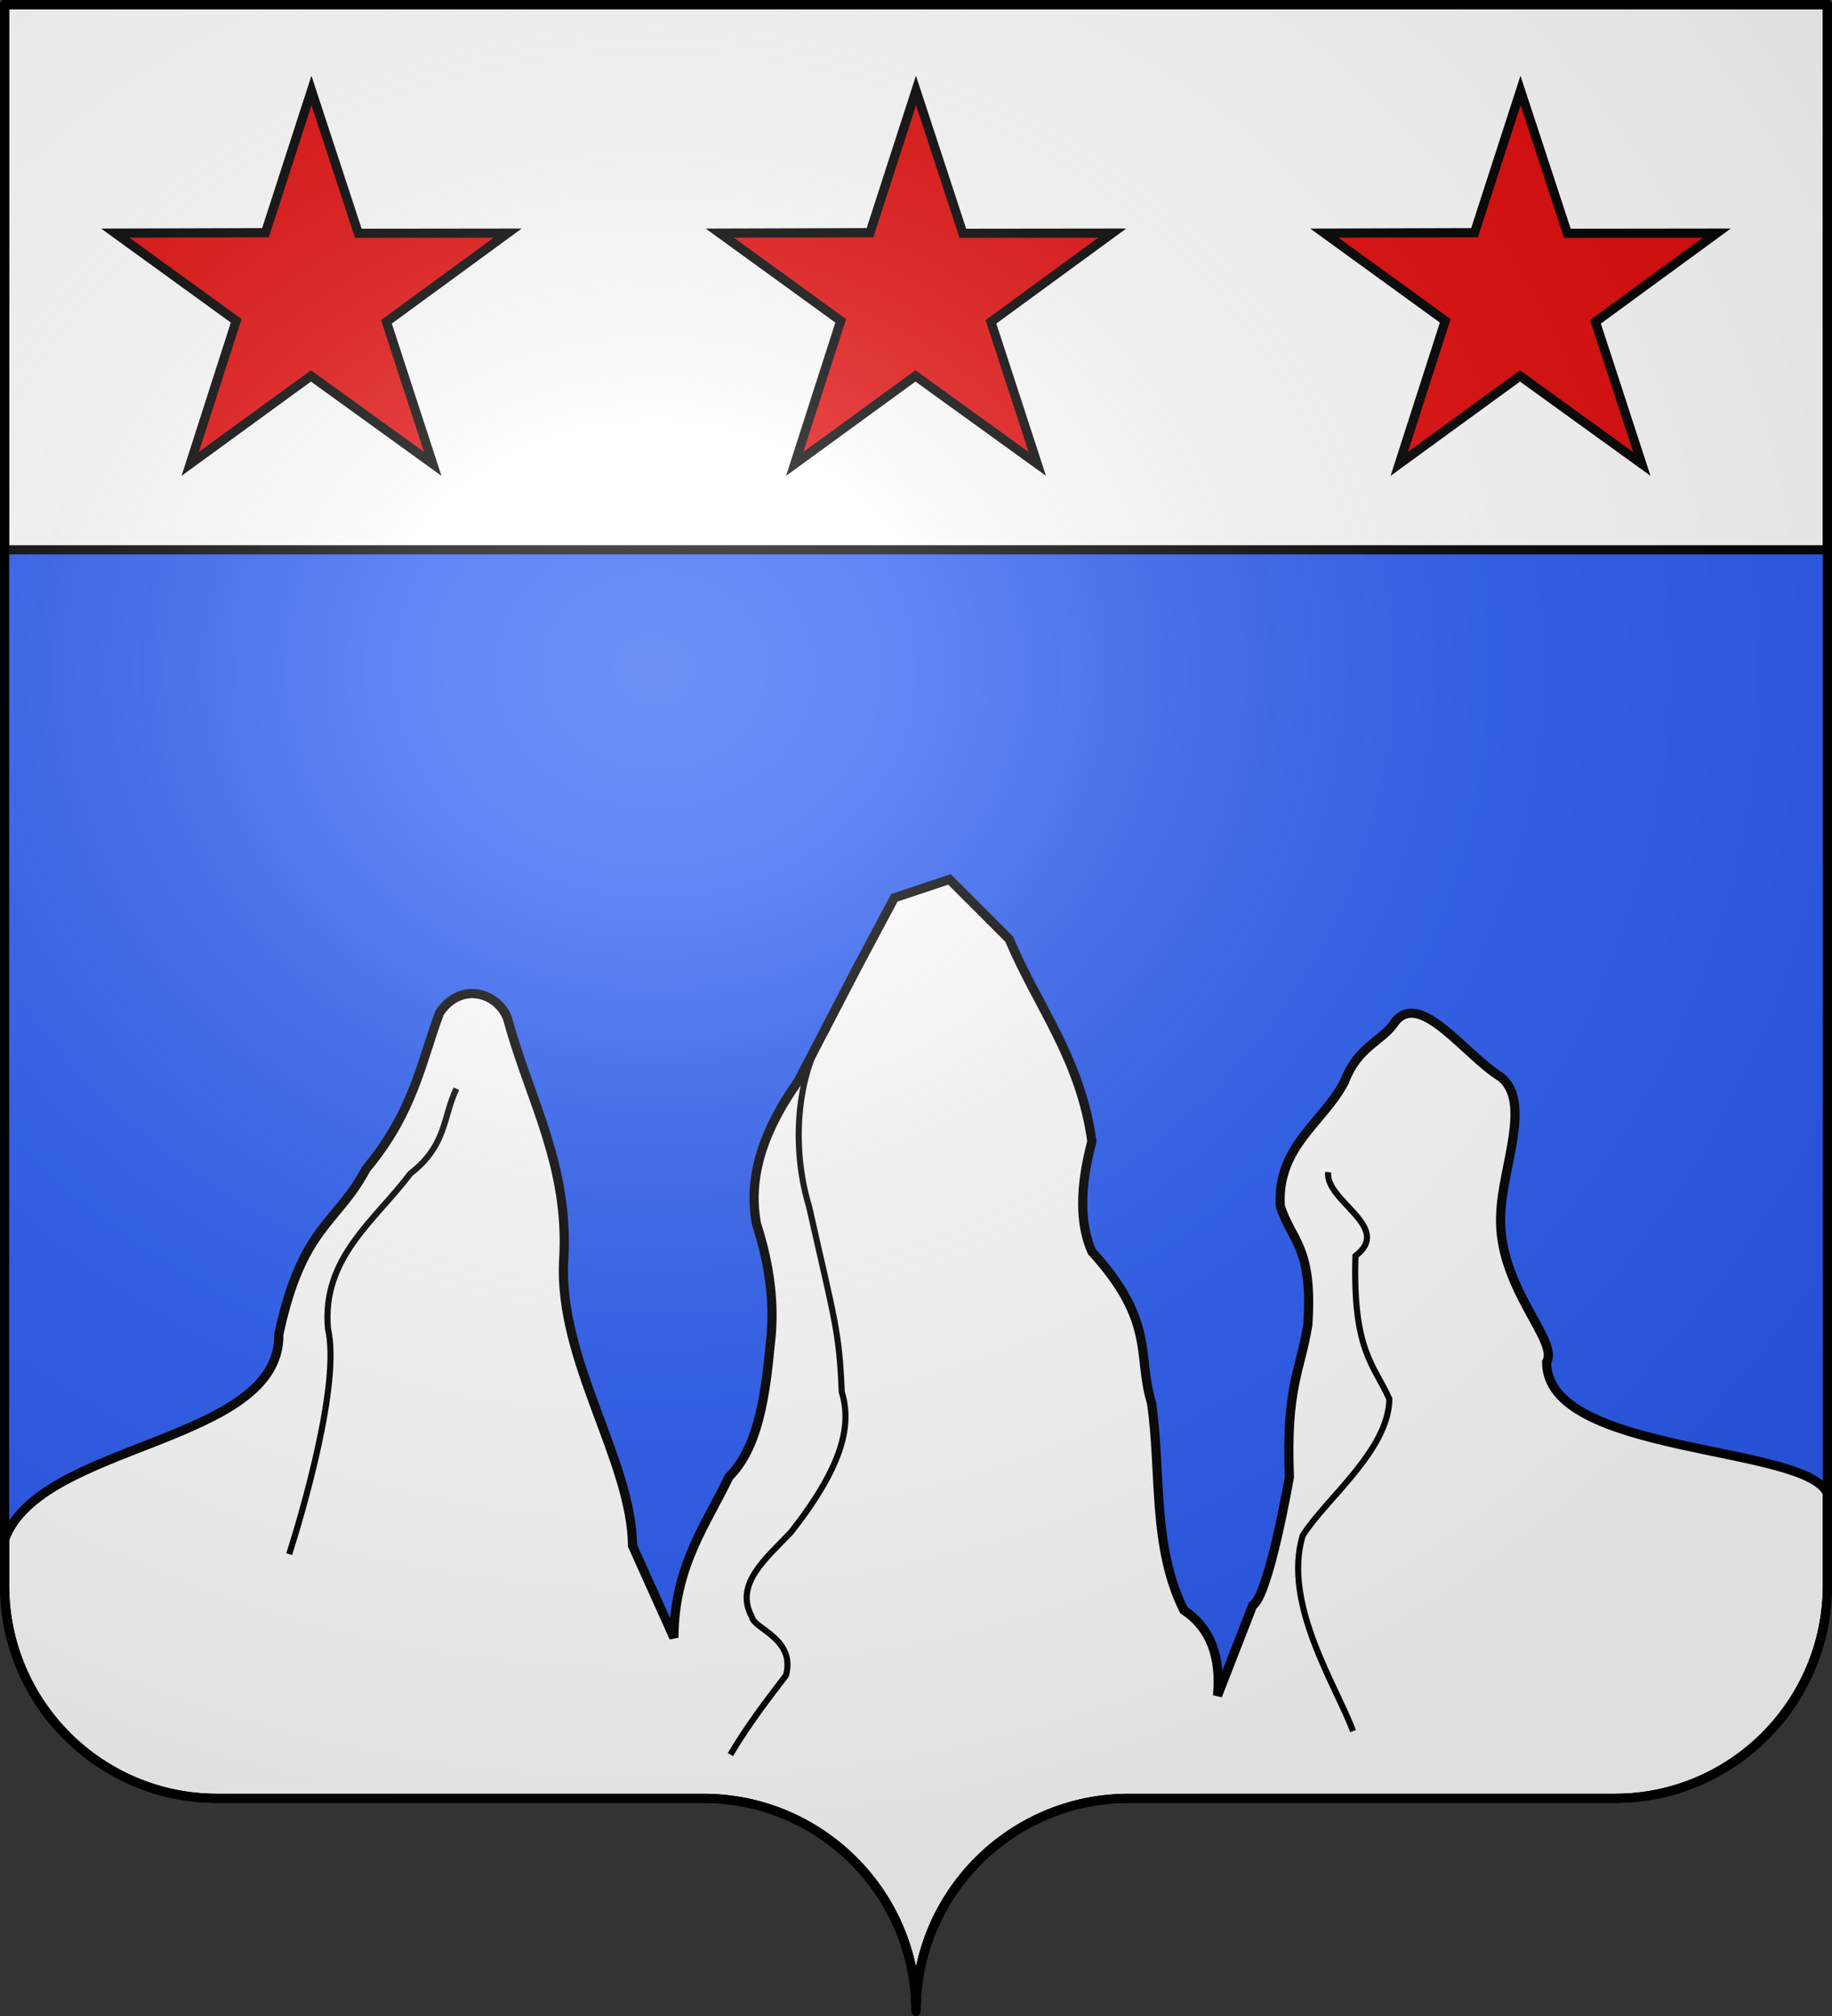
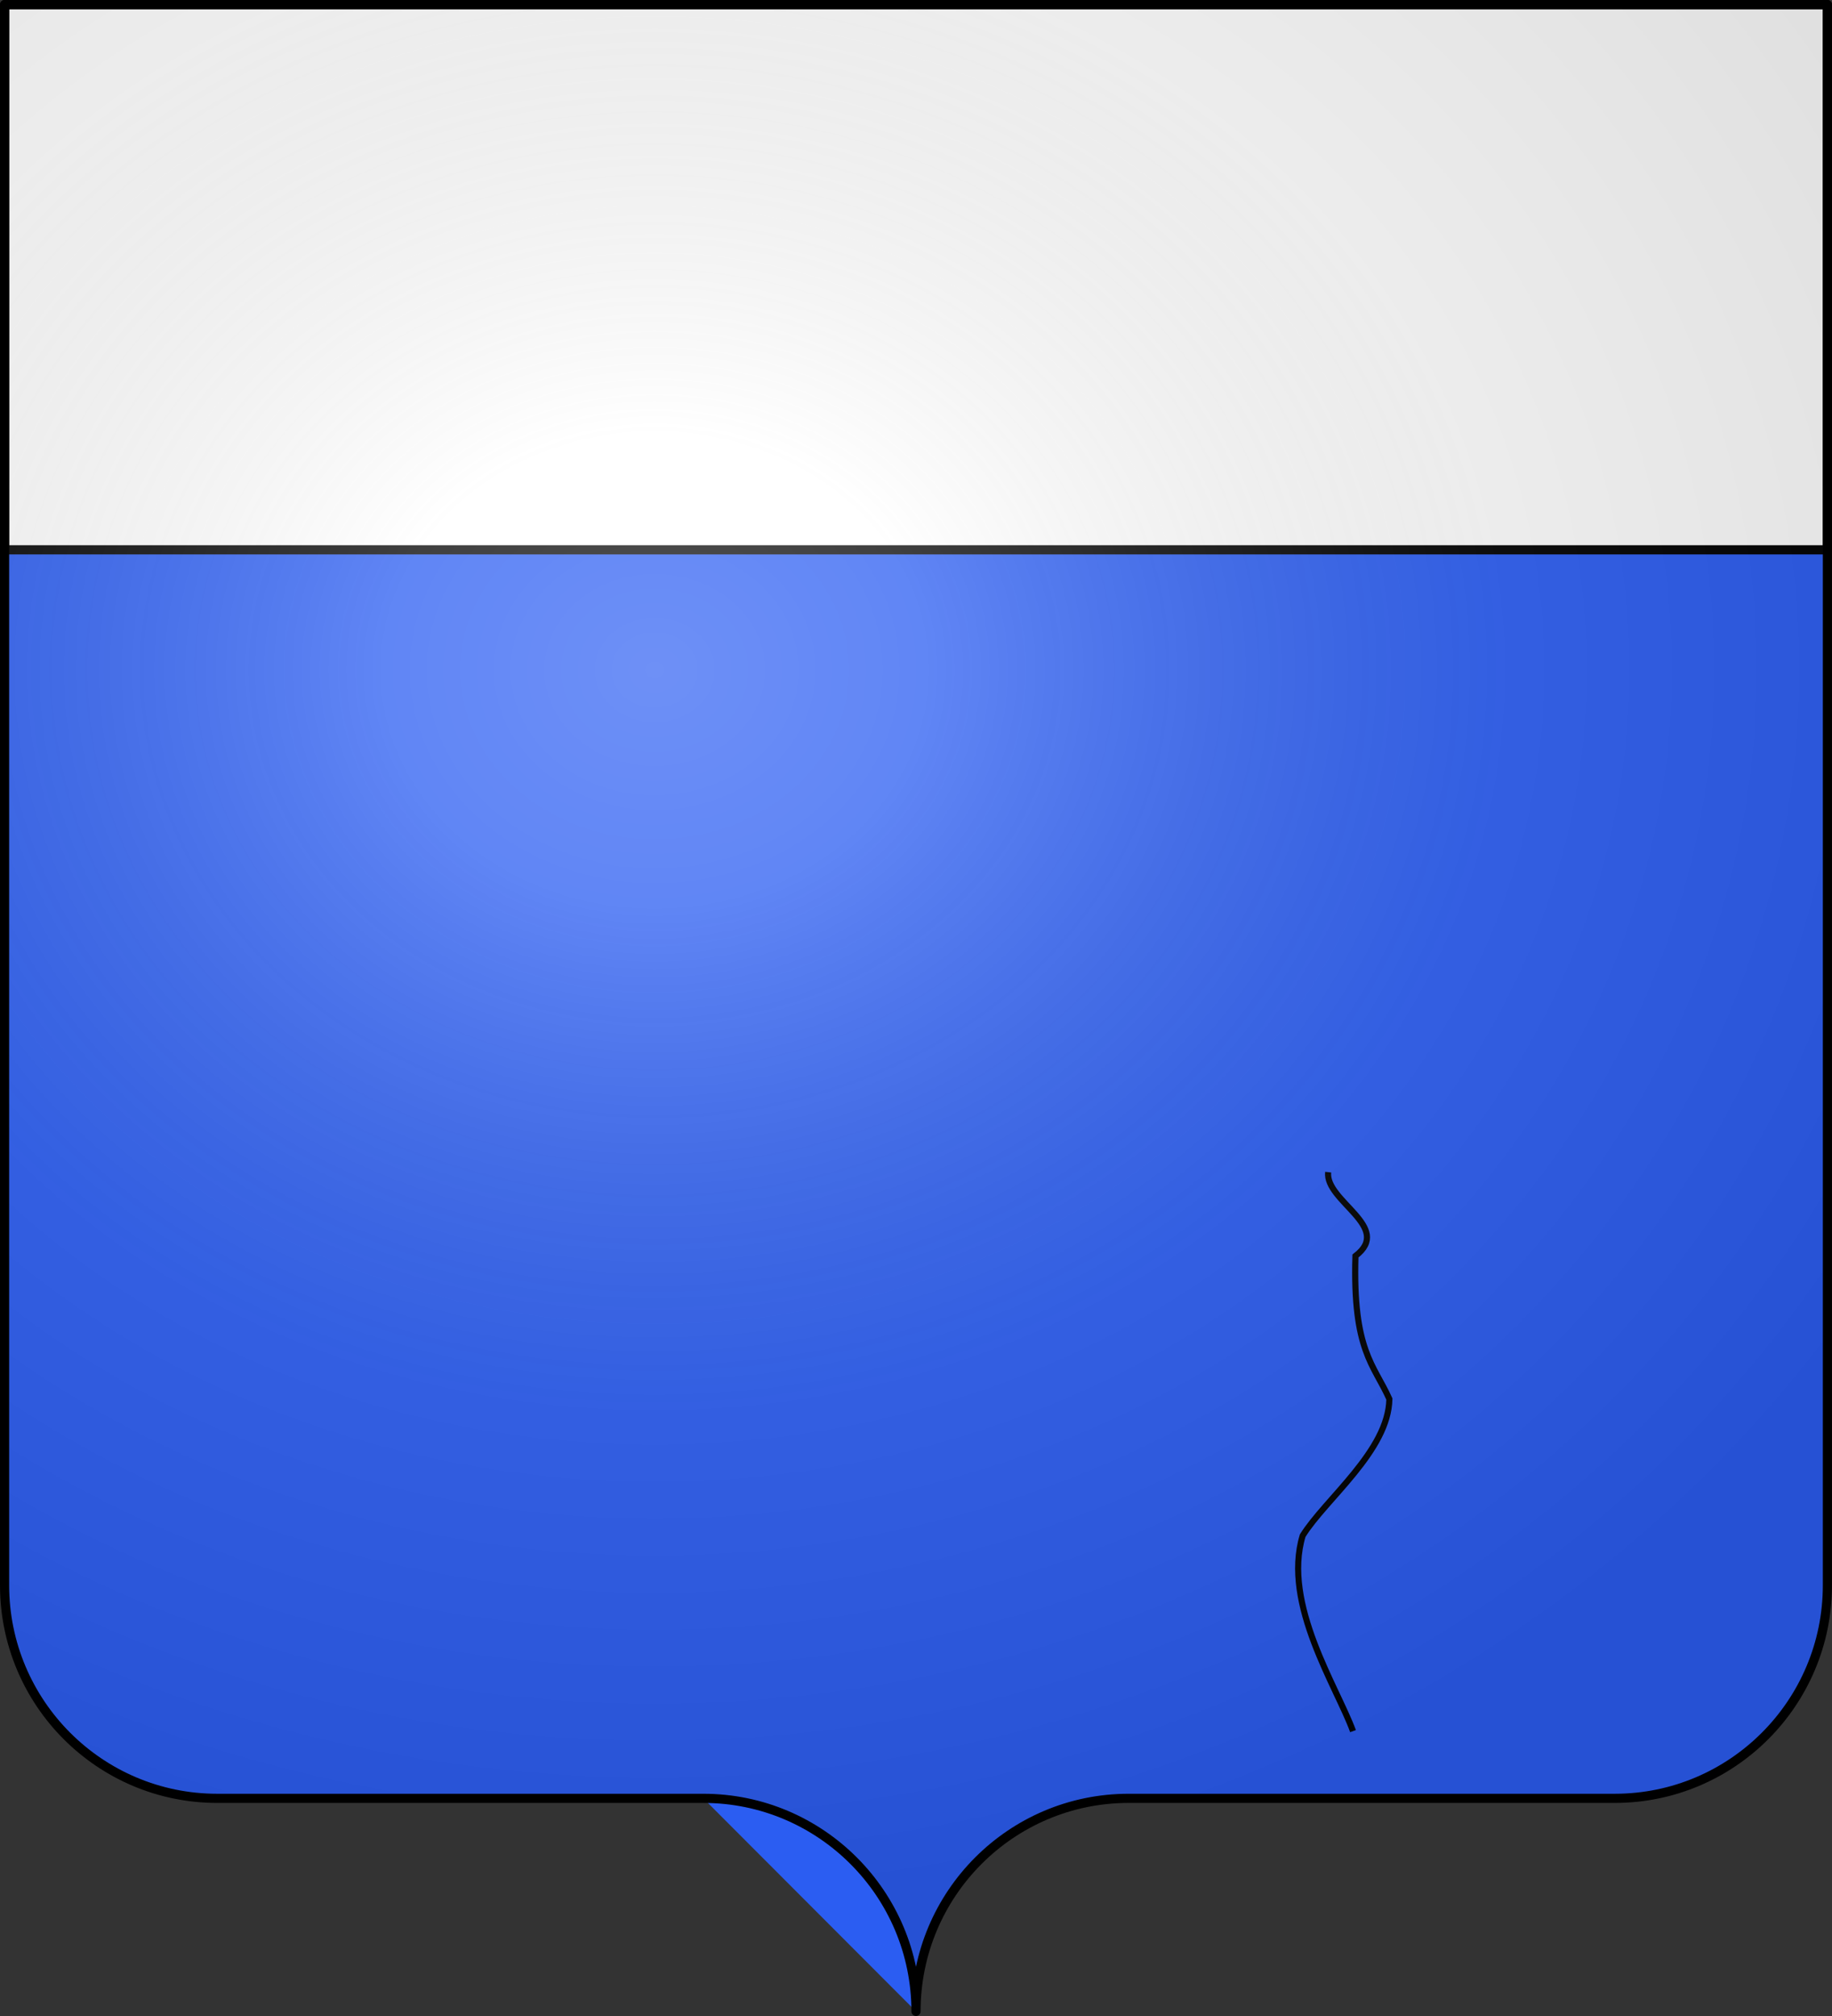
<svg xmlns="http://www.w3.org/2000/svg" xmlns:xlink="http://www.w3.org/1999/xlink" width="600.003" height="660" version="1.0">
  <rect width="100%" height="100%" fill="#333333" stroke="none" />
  <desc>Flag of Canton of Valais (Wallis)</desc>
  <defs>
    <radialGradient xlink:href="#a" id="b" cx="285.186" cy="200.448" r="300" fx="285.186" fy="200.448" gradientTransform="matrix(1.551 0 0 1.35 -152.894 151.099)" gradientUnits="userSpaceOnUse" />
    <linearGradient id="a">
      <stop offset="0" style="stop-color:white;stop-opacity:.314" />
      <stop offset=".19" style="stop-color:white;stop-opacity:.251" />
      <stop offset=".6" style="stop-color:#6b6b6b;stop-opacity:.125" />
      <stop offset="1" style="stop-color:black;stop-opacity:.125" />
    </linearGradient>
  </defs>
  <g style="display:inline">
    <g style="fill:#2b5df2">
      <g style="fill:#2b5df2;stroke:none;display:inline">
-         <path d="M375 860.862c0-38.504 31.203-69.753 69.65-69.753h159.2c38.447 0 69.65-31.25 69.65-69.754V203.862h-597v517.493c0 38.504 31.203 69.754 69.65 69.754h159.2c38.447 0 69.65 31.25 69.65 69.753" style="fill:#2b5df2;fill-opacity:1;fill-rule:nonzero;stroke:none;stroke-width:3;stroke-linecap:round;stroke-linejoin:round;stroke-miterlimit:4;stroke-dasharray:none;stroke-dashoffset:0;stroke-opacity:1;display:inline" transform="translate(-75 -202.362)" />
+         <path d="M375 860.862c0-38.504 31.203-69.753 69.65-69.753h159.2c38.447 0 69.65-31.25 69.65-69.754V203.862h-597v517.493c0 38.504 31.203 69.754 69.65 69.754h159.2" style="fill:#2b5df2;fill-opacity:1;fill-rule:nonzero;stroke:none;stroke-width:3;stroke-linecap:round;stroke-linejoin:round;stroke-miterlimit:4;stroke-dasharray:none;stroke-dashoffset:0;stroke-opacity:1;display:inline" transform="translate(-75 -202.362)" />
      </g>
    </g>
  </g>
  <g style="display:inline">
-     <path d="M1600.56 488.917v30.076c0 38.504-31.204 69.754-69.65 69.754h-159.2c-38.447 0-69.65 31.25-69.65 69.753 0-38.504-31.204-69.753-69.65-69.753h-159.2c-38.447 0-69.65-31.25-69.65-69.754v-14.92c11.413-31.967 90.359-31.28 89.821-67.23 7.588-35.514 19.05-36.154 28.584-54.16 15.478-18.541 17.889-34.469 24.071-51.15 7.522-10.973 20.31-5.898 22.566 3.008 6.962 25.51 20.047 47.347 18.053 78.23-1.692 32.628 22.314 65.485 22.567 93.275l13.54 30.089c.136-23.434 10.426-36.713 18.053-52.655 9.552-9.504 11.878-26.234 13.54-43.629 1.458-12.05.045-25.058-4.514-39.115-2.998-15.546 2.512-31.091 13.54-46.637l19.558-37.61 12.035-22.567 18.053-6.018 19.558 19.558c9.19 21.9 23.28 38.902 27.08 66.194q-6.018 22.567 0 36.107c20.947 22.96 14.727 33.848 19.557 49.646 3.227 22.637.159 46.848 10.531 67.699 8.847 5.898 12.216 15.449 11.065 28.012l11.502-29.516c5.328-3.176 12.035-42.124 12.035-42.124-1.179-29.289 3.606-34.722 6.018-49.647 1.81-25.888-5.468-27.542-9.027-39.115-1.005-19.559 14.035-27.084 21.062-40.62 4.418-11.765 12.502-13.191 16.549-19.557 8.241-10.445 22.802 10.71 34.602 18.053 10.349 8.145.39 29.83 0 45.133-1.116 23.457 19.221 41.287 15.044 48.142-.233 30.555 84.943 26.986 91.957 43.048z" style="fill:#fff;fill-opacity:1;fill-rule:evenodd;stroke:#000;stroke-width:3;stroke-linecap:butt;stroke-linejoin:miter;marker:none;marker-start:none;marker-mid:none;marker-end:none;stroke-miterlimit:4;stroke-dasharray:none;stroke-dashoffset:0;stroke-opacity:1;visibility:visible;display:inline;overflow:visible" transform="translate(-1002.06)" />
-     <path d="M2096.78 508.807c4.272-13.472 16.868-56.116 12.698-73.81-2.078-23.258 15.373-35.357 26.984-50.793 11.972-9.26 10.615-18.519 15.08-27.778" style="fill:none;fill-opacity:.75;fill-rule:evenodd;stroke:#000;stroke-width:2;stroke-linecap:butt;stroke-linejoin:miter;marker:none;marker-start:none;marker-mid:none;marker-end:none;stroke-miterlimit:4;stroke-dasharray:none;stroke-dashoffset:0;stroke-opacity:.996;visibility:visible;display:inline;overflow:visible" transform="translate(-2002.06)" />
-     <path d="M2273.177 336.545c-9.573 12.99-12.503 37.492-6.147 58.401 8.287 36.835 9.92 40.74 10.702 60.686 3.105 10.148 1.253 23.27-16.666 46.032-8.253 8.685-18.665 17.061-12.699 27.778.61 3.818 14.34 7.03 11.111 19.047-4.998 6.575-12.103 15.611-18.216 25.939" style="fill:none;fill-opacity:.75;fill-rule:evenodd;stroke:#000;stroke-width:2;stroke-linecap:butt;stroke-linejoin:miter;marker:none;marker-start:none;marker-mid:none;marker-end:none;stroke-miterlimit:4;stroke-dasharray:none;stroke-dashoffset:0;stroke-opacity:.996;visibility:visible;display:inline;overflow:visible" transform="translate(-2002.06)" />
    <path d="M2437.046 383.739c-1.035 9.524 21.41 17.925 8.94 27.449-.929 31.047 6.096 35.586 11.11 46.825-.264 16.955-20.987 32.798-28.395 44.733-6.721 22.47 11.226 49.518 16.49 63.997" style="fill:none;fill-opacity:.75;fill-rule:evenodd;stroke:#000;stroke-width:2;stroke-linecap:butt;stroke-linejoin:miter;marker:none;marker-start:none;marker-mid:none;marker-end:none;stroke-miterlimit:4;stroke-dasharray:none;stroke-dashoffset:0;stroke-opacity:.996;visibility:visible;display:inline;overflow:visible" transform="translate(-2002.06)" />
  </g>
  <path d="M87.929 188.826v178.5h597v-178.5z" style="fill:#fff;fill-opacity:1;fill-rule:nonzero;stroke:#000;stroke-width:3;stroke-linecap:round;stroke-linejoin:round;stroke-miterlimit:4;stroke-dasharray:none;stroke-dashoffset:0;stroke-opacity:1;display:inline" transform="translate(-86.429 -187.326)" />
-   <path d="m95.46 34.962 15.345 46.749 48.92-.057-39.718 29.04 15.17 46.509-39.892-28.8-39.544 28.8 15.063-46.84-39.61-28.709 49.202-.148zM293.45 34.962l15.345 46.749 48.92-.057-39.719 29.04 15.172 46.509-39.893-28.8-39.544 28.8 15.063-46.84-39.61-28.709 49.202-.148zM491.44 34.962l15.345 46.749 48.92-.057-39.719 29.04 15.172 46.509-39.893-28.8-39.544 28.8 15.063-46.84-39.61-28.709 49.202-.148z" style="fill:#e20909;fill-opacity:1;stroke:#000;stroke-width:3;stroke-miterlimit:4;stroke-dasharray:none;stroke-dashoffset:0;stroke-opacity:1" transform="translate(6.55 -5.332)" />
  <g style="display:inline">
    <path d="M76.5 203.862v517.491c0 38.505 31.203 69.755 69.65 69.755h159.2c38.447 0 69.65 31.25 69.65 69.754 0-38.504 31.203-69.754 69.65-69.754h159.2c38.447 0 69.65-31.25 69.65-69.755v-517.49z" style="fill:url(#b);fill-opacity:1;fill-rule:evenodd;stroke:none;stroke-width:3;stroke-linecap:butt;stroke-linejoin:miter;stroke-miterlimit:4;stroke-dasharray:none;stroke-opacity:1;display:inline" transform="translate(-75 -202.362)" />
  </g>
  <g style="display:inline">
    <path d="M302.06 658.5c0-38.504 31.203-69.753 69.65-69.753h159.2c38.446 0 69.65-31.25 69.65-69.754V1.5h-597v517.493c0 38.504 31.203 69.754 69.65 69.754h159.2c38.446 0 69.65 31.25 69.65 69.753" style="fill:none;fill-opacity:1;fill-rule:nonzero;stroke:#000;stroke-width:3;stroke-linecap:round;stroke-linejoin:round;stroke-miterlimit:4;stroke-dasharray:none;stroke-dashoffset:0;stroke-opacity:1;display:inline" transform="translate(-2.06)" />
  </g>
</svg>